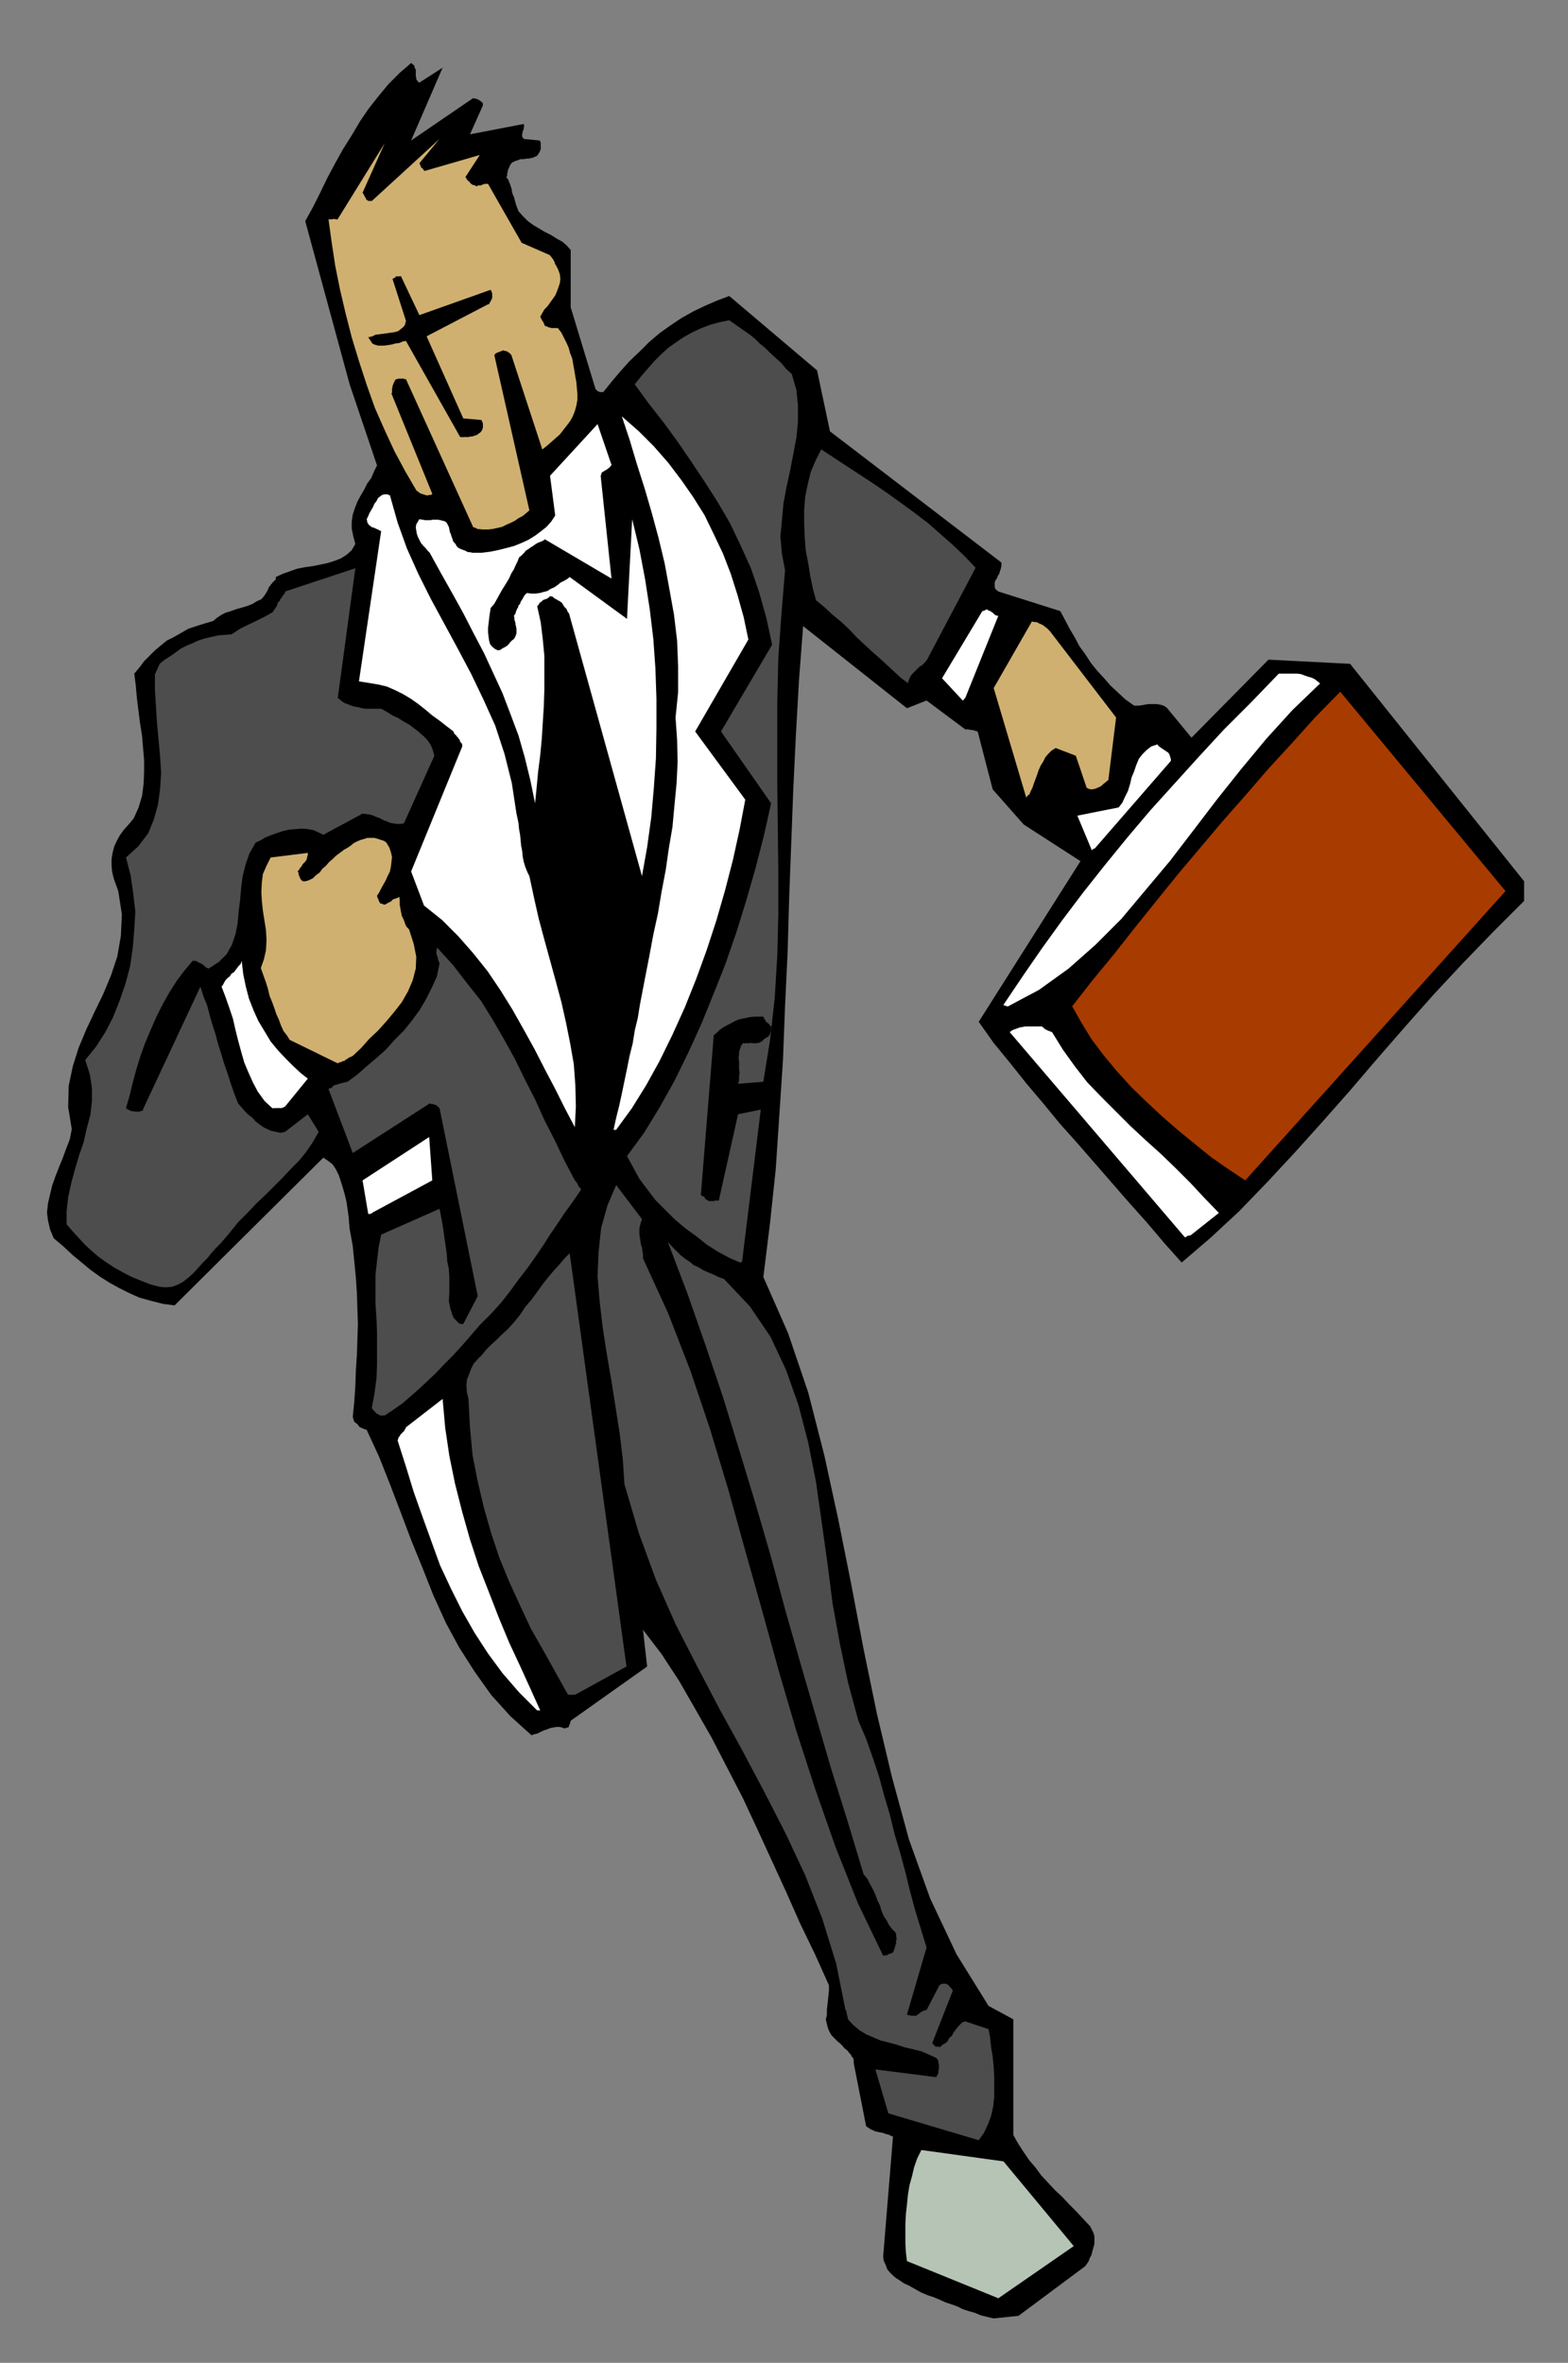
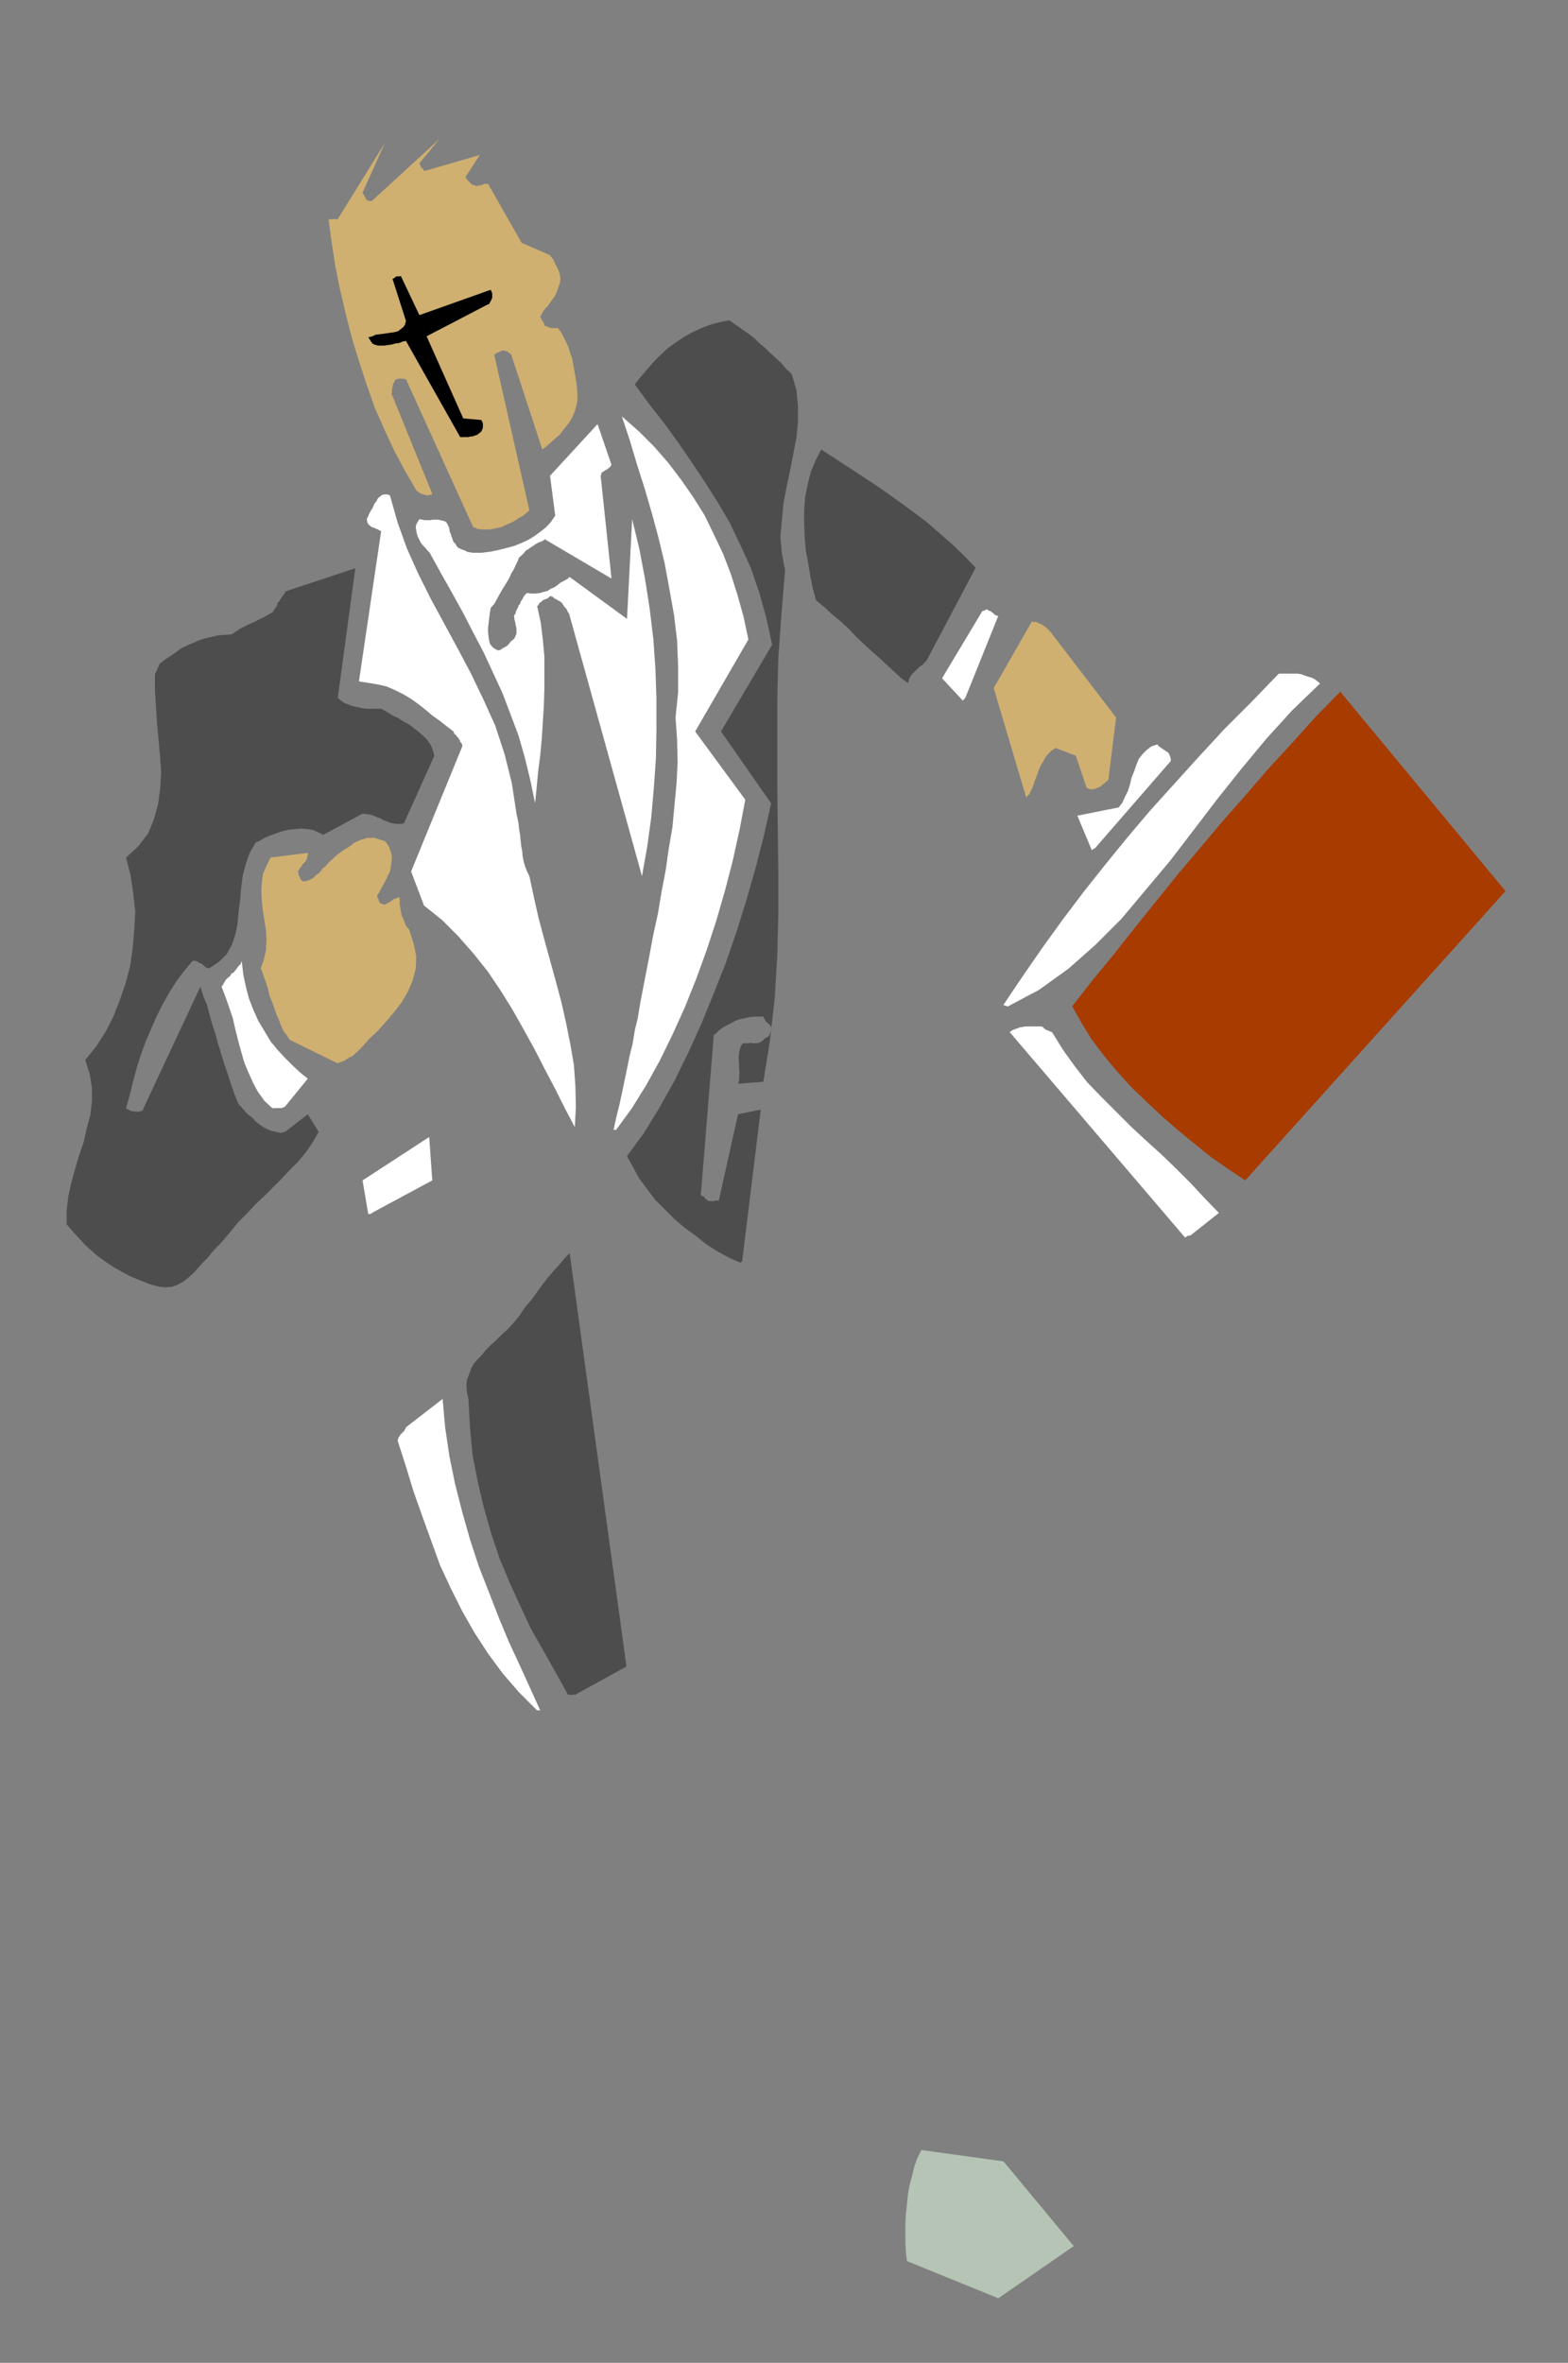
<svg xmlns="http://www.w3.org/2000/svg" xmlns:ns1="http://sodipodi.sourceforge.net/DTD/sodipodi-0.dtd" xmlns:ns2="http://www.inkscape.org/namespaces/inkscape" version="1.0" width="129.808mm" height="195.53mm" id="svg51" ns1:docname="CCM01262.WMF">
  <rect width="100%" height="100%" fill="#808080" stroke="none" />
  <ns1:namedview pagecolor="#ffffff" bordercolor="#666666" borderopacity="1" objecttolerance="10" gridtolerance="10" guidetolerance="10" ns2:pageopacity="0" ns2:pageshadow="2" ns2:window-width="640" ns2:window-height="480" id="namedview53" />
  <defs id="defs3">
    <pattern id="WMFhbasepattern" patternUnits="userSpaceOnUse" width="6" height="6" x="0" y="0" />
  </defs>
-   <path style="fill:#000000;fill-rule:evenodd;fill-opacity:1;stroke:none;" d="  M 310.918,725.118   L 318.675,724.31   L 339.521,708.8   L 340.006,708.154   L 340.652,707.184   L 340.976,706.215   L 341.46,705.407   L 341.784,704.114   L 342.107,702.983   L 342.43,701.852   L 342.43,700.56   L 342.43,699.429   L 342.107,698.298   L 341.622,697.328   L 341.137,696.359   L 338.875,693.936   L 336.774,691.674   L 334.512,689.412   L 332.411,687.15   L 330.148,685.049   L 327.886,682.626   L 325.785,680.364   L 324.008,677.94   L 322.068,675.678   L 320.291,673.093   L 318.513,670.347   L 317.059,667.761   L 317.059,631.57   L 309.302,627.369   L 299.283,611.213   L 291.041,593.763   L 284.416,575.344   L 279.083,555.795   L 274.396,536.083   L 270.195,515.726   L 266.317,495.368   L 262.276,475.172   L 257.913,455.138   L 252.904,435.588   L 246.601,417.008   L 238.845,399.397   L 240.945,382.432   L 242.723,365.629   L 243.854,348.664   L 244.985,331.538   L 245.632,314.735   L 246.44,297.77   L 246.925,280.806   L 247.571,263.679   L 248.217,246.715   L 249.025,229.912   L 249.995,212.785   L 251.288,195.821   L 283.769,221.51   L 289.91,219.087   L 302.03,228.134   L 302.192,228.134   L 302.353,228.134   L 302.676,228.134   L 303,228.134   L 303.161,228.134   L 303.646,228.296   L 303.969,228.296   L 304.292,228.296   L 304.616,228.457   L 304.939,228.457   L 305.262,228.619   L 305.908,228.781   L 310.595,246.876   L 320.291,257.863   L 338.067,269.334   L 306.232,319.582   L 310.918,326.206   L 316.089,332.507   L 321.099,338.809   L 326.432,345.11   L 331.603,351.411   L 337.097,357.55   L 342.592,363.852   L 347.924,369.991   L 353.419,376.292   L 358.913,382.432   L 364.246,388.733   L 369.74,394.873   L 378.79,387.117   L 387.84,378.716   L 396.566,369.668   L 405.131,360.459   L 413.857,350.765   L 422.422,341.071   L 430.987,331.053   L 439.713,321.036   L 448.601,311.019   L 457.651,301.325   L 467.185,291.469   L 476.881,281.775   L 476.881,275.635   L 422.422,207.615   L 396.889,206.323   L 372.811,230.719   L 365.216,221.51   L 364.408,220.864   L 363.6,220.541   L 362.953,220.379   L 361.984,220.217   L 361.176,220.217   L 360.044,220.217   L 359.236,220.217   L 358.267,220.379   L 357.459,220.541   L 356.328,220.702   L 355.52,220.702   L 354.873,220.702   L 352.126,218.763   L 349.702,216.501   L 347.44,214.401   L 345.339,211.978   L 343.238,209.716   L 341.299,207.292   L 339.521,204.545   L 337.744,202.122   L 336.289,199.375   L 334.673,196.629   L 333.219,193.882   L 331.764,191.135   L 312.372,184.996   L 311.564,184.349   L 311.241,183.703   L 311.241,183.057   L 311.241,182.249   L 311.403,181.603   L 311.888,180.956   L 312.211,180.149   L 312.696,179.341   L 312.857,178.694   L 313.18,177.725   L 313.342,176.917   L 313.342,175.948   L 259.691,134.909   L 255.651,115.844   L 228.179,92.579   L 224.301,94.033   L 220.584,95.648   L 216.867,97.426   L 213.15,99.526   L 209.757,101.788   L 206.363,104.212   L 203.131,106.958   L 200.061,110.028   L 196.99,112.936   L 194.081,116.168   L 191.496,119.237   L 188.749,122.63   L 188.587,122.63   L 188.425,122.63   L 188.264,122.63   L 188.102,122.63   L 187.779,122.63   L 187.617,122.63   L 187.456,122.469   L 187.294,122.469   L 186.971,122.307   L 186.809,122.146   L 186.648,121.984   L 186.325,121.661   L 178.568,96.133   L 178.568,78.199   L 177.437,76.906   L 175.982,75.614   L 174.205,74.645   L 172.427,73.514   L 170.488,72.544   L 168.872,71.575   L 166.933,70.444   L 165.155,69.151   L 163.701,67.697   L 162.246,66.081   L 161.438,63.981   L 160.792,61.557   L 160.469,60.911   L 160.307,60.427   L 160.145,59.78   L 160.145,59.296   L 159.984,58.811   L 159.822,58.326   L 159.661,57.841   L 159.499,57.357   L 159.337,57.034   L 159.176,56.549   L 158.853,55.903   L 158.368,55.418   L 158.691,55.095   L 158.691,54.772   L 158.691,54.287   L 158.853,53.802   L 158.853,53.479   L 159.014,52.994   L 159.176,52.671   L 159.337,52.348   L 159.499,51.863   L 159.661,51.54   L 159.822,51.379   L 159.984,51.056   L 160.469,50.732   L 161.115,50.409   L 161.6,50.248   L 162.085,50.086   L 162.893,49.763   L 163.539,49.763   L 164.024,49.763   L 164.832,49.601   L 165.478,49.601   L 166.125,49.44   L 166.933,49.278   L 167.417,48.955   L 167.741,48.955   L 168.064,48.632   L 168.387,48.309   L 168.549,47.986   L 168.872,47.501   L 169.033,47.016   L 169.195,46.693   L 169.195,46.209   L 169.195,45.562   L 169.195,45.078   L 169.195,44.593   L 168.872,43.947   L 163.862,43.462   L 163.701,43.139   L 163.377,42.816   L 163.377,42.492   L 163.377,42.169   L 163.377,41.846   L 163.539,41.361   L 163.539,41.038   L 163.701,40.715   L 163.862,40.392   L 163.862,39.907   L 164.024,39.423   L 163.862,38.776   L 147.056,42.008   L 151.096,32.96   L 151.096,32.637   L 151.096,32.314   L 150.934,32.152   L 150.611,31.829   L 150.449,31.667   L 149.965,31.344   L 149.641,31.183   L 149.318,31.021   L 148.995,30.86   L 148.672,30.86   L 148.51,30.86   L 148.025,30.698   L 128.633,43.947   L 138.491,21.165   L 131.219,25.851   L 130.896,25.689   L 130.573,25.205   L 130.249,24.882   L 130.249,24.397   L 130.088,23.751   L 130.088,22.943   L 130.088,22.458   L 130.088,21.812   L 129.765,21.165   L 129.603,20.519   L 129.28,20.196   L 128.633,19.711   L 125.078,22.781   L 121.523,26.336   L 118.453,30.052   L 115.382,33.929   L 112.635,37.969   L 110.049,42.331   L 107.302,46.693   L 104.878,51.056   L 102.454,55.579   L 100.192,60.265   L 97.929,64.789   L 95.505,69.151   L 109.403,120.207   L 117.968,145.573   L 116.998,147.512   L 116.19,149.451   L 114.897,151.228   L 113.928,153.167   L 112.797,155.105   L 111.827,156.883   L 111.019,158.983   L 110.373,160.922   L 110.049,163.184   L 110.049,165.284   L 110.534,167.708   L 111.181,170.131   L 110.049,172.07   L 108.433,173.524   L 106.656,174.655   L 104.555,175.463   L 102.454,176.109   L 100.192,176.594   L 97.768,177.079   L 95.344,177.402   L 92.92,177.887   L 90.657,178.694   L 88.395,179.502   L 86.294,180.472   L 86.294,181.118   L 86.133,181.441   L 85.81,181.603   L 85.648,181.926   L 85.325,182.087   L 85.163,182.411   L 84.678,182.895   L 84.517,183.218   L 84.194,183.542   L 84.032,183.865   L 83.87,184.349   L 83.547,184.996   L 82.739,186.288   L 81.77,187.419   L 80.315,188.065   L 79.022,188.873   L 77.406,189.52   L 75.79,190.004   L 74.013,190.489   L 72.235,191.135   L 70.619,191.62   L 69.326,192.266   L 67.872,193.236   L 66.741,194.205   L 63.994,195.013   L 61.408,195.821   L 58.984,196.629   L 56.722,197.921   L 54.459,199.214   L 52.197,200.345   L 50.419,201.799   L 48.48,203.414   L 46.702,205.192   L 45.086,206.807   L 43.632,208.746   L 42.016,210.685   L 42.501,214.563   L 42.824,218.279   L 43.309,222.156   L 43.794,226.034   L 44.44,230.073   L 44.763,233.951   L 45.086,237.667   L 45.086,241.544   L 44.925,245.261   L 44.44,248.977   L 43.309,252.693   L 41.854,255.924   L 40.4,257.701   L 38.784,259.479   L 37.491,261.256   L 36.522,263.033   L 35.714,264.81   L 35.229,266.749   L 34.906,268.688   L 34.906,270.627   L 35.067,272.566   L 35.552,274.666   L 36.198,276.443   L 37.006,278.705   L 38.138,285.976   L 37.814,292.762   L 36.683,299.224   L 34.744,305.041   L 32.32,310.857   L 29.573,316.512   L 26.987,322.005   L 24.563,327.822   L 22.786,333.477   L 21.493,339.616   L 21.331,346.241   L 22.462,353.188   L 21.816,356.42   L 20.685,359.328   L 19.554,362.398   L 18.422,365.144   L 17.291,368.052   L 16.322,370.799   L 15.675,373.546   L 15.029,376.292   L 14.706,379.201   L 15.029,381.786   L 15.675,384.532   L 16.806,387.279   L 19.877,389.864   L 22.624,392.449   L 25.371,394.711   L 28.28,397.135   L 31.189,399.235   L 34.259,401.174   L 37.168,402.79   L 40.4,404.405   L 43.632,405.859   L 47.187,406.829   L 50.904,407.798   L 54.621,408.283   L 101.161,362.074   L 102.616,363.044   L 104.07,364.175   L 105.04,365.629   L 106.009,367.568   L 106.656,369.507   L 107.302,371.607   L 107.949,373.869   L 108.433,375.969   L 108.757,378.231   L 109.08,380.493   L 109.241,382.594   L 109.403,384.371   L 110.373,389.703   L 110.857,394.55   L 111.342,399.558   L 111.665,404.405   L 111.827,409.414   L 111.989,414.099   L 111.827,418.946   L 111.665,423.793   L 111.342,428.64   L 111.181,433.488   L 110.857,438.335   L 110.373,443.182   L 110.534,443.666   L 110.696,444.313   L 110.857,444.636   L 111.181,444.959   L 111.665,445.282   L 111.989,445.605   L 112.312,446.09   L 112.635,446.413   L 113.12,446.575   L 113.766,446.898   L 114.251,447.059   L 114.736,447.221   L 118.614,455.622   L 122.008,464.186   L 125.401,473.072   L 128.633,481.635   L 132.189,490.36   L 135.582,498.923   L 139.461,507.486   L 143.662,515.241   L 148.51,522.835   L 153.681,530.105   L 159.661,536.73   L 166.286,542.708   L 167.256,542.385   L 168.064,542.223   L 169.033,541.738   L 169.68,541.415   L 170.488,541.092   L 171.457,540.769   L 172.265,540.446   L 173.235,540.284   L 174.043,540.123   L 175.013,540.123   L 175.821,540.284   L 176.629,540.607   L 177.113,540.446   L 177.275,540.446   L 177.437,540.284   L 177.76,540.284   L 177.921,540.123   L 178.083,539.799   L 178.083,539.476   L 178.245,539.315   L 178.406,538.992   L 178.406,538.668   L 178.568,538.345   L 178.568,538.184   L 202.485,521.219   L 201.192,509.748   L 207.009,517.341   L 212.504,525.743   L 217.513,534.468   L 222.685,543.515   L 227.533,552.886   L 232.381,562.257   L 236.905,571.952   L 241.43,581.807   L 245.955,591.663   L 250.318,601.519   L 255.005,611.213   L 259.368,620.907   L 259.368,622.522   L 259.206,624.138   L 259.045,625.754   L 258.883,627.208   L 258.721,628.662   L 258.721,630.278   L 258.398,631.57   L 258.721,633.024   L 259.045,634.317   L 259.529,635.448   L 260.176,636.579   L 261.307,637.71   L 262.115,638.518   L 262.923,639.164   L 263.569,639.81   L 264.216,640.618   L 264.862,641.103   L 265.347,641.587   L 265.832,642.234   L 266.317,642.718   L 266.478,643.203   L 266.963,643.688   L 267.125,644.496   L 267.125,645.303   L 271.003,665.015   L 271.488,665.338   L 271.972,665.661   L 272.457,665.984   L 273.265,666.307   L 273.912,666.63   L 274.72,666.792   L 275.528,666.954   L 276.336,667.115   L 277.144,667.438   L 277.952,667.6   L 278.598,667.923   L 279.406,668.246   L 276.336,705.73   L 276.497,707.023   L 277.144,708.477   L 277.628,709.769   L 278.436,710.739   L 279.406,711.708   L 280.376,712.516   L 281.668,713.324   L 282.8,714.132   L 284.254,714.778   L 285.708,715.586   L 286.84,716.232   L 288.294,717.04   L 290.233,717.848   L 292.172,718.494   L 294.112,719.302   L 295.889,720.11   L 297.828,720.756   L 299.606,721.402   L 301.222,722.21   L 303.161,722.856   L 304.939,723.341   L 306.878,724.149   L 308.817,724.633   L 310.918,725.118   L 310.918,725.118  z " id="path5" />
  <path style="fill:#b5c4b5;fill-rule:evenodd;fill-opacity:1;stroke:none;" d="  M 312.372,718.817   L 335.966,702.499   L 313.988,676.001   L 288.294,672.447   L 287.001,675.032   L 286.032,677.779   L 285.385,680.525   L 284.577,683.434   L 284.092,686.342   L 283.769,689.573   L 283.446,692.481   L 283.284,695.551   L 283.284,698.459   L 283.284,701.529   L 283.446,704.437   L 283.769,707.184   L 312.372,718.817   L 312.372,718.817  z " id="path7" />
-   <path style="fill:#4d4d4d;fill-rule:evenodd;fill-opacity:1;stroke:none;" d="  M 306.232,669.377   L 307.848,667.115   L 309.14,664.369   L 310.11,661.783   L 310.756,658.875   L 311.08,655.805   L 311.08,652.736   L 311.08,649.504   L 310.918,646.434   L 310.595,643.203   L 310.11,640.295   L 309.787,637.225   L 309.302,634.64   L 302.03,632.216   L 301.06,632.54   L 300.576,633.024   L 299.929,633.671   L 299.283,634.478   L 298.798,635.125   L 298.313,635.771   L 297.828,636.74   L 297.02,637.387   L 296.536,638.356   L 295.889,639.002   L 294.92,639.487   L 294.112,640.295   L 293.788,640.133   L 293.627,640.133   L 293.465,640.133   L 293.142,640.133   L 292.819,640.133   L 292.657,640.133   L 292.496,639.81   L 292.334,639.649   L 292.172,639.649   L 292.011,639.325   L 291.849,639.164   L 291.688,639.002   L 298.152,622.522   L 297.828,622.199   L 297.667,621.876   L 297.505,621.715   L 297.02,621.23   L 296.859,620.907   L 296.536,620.745   L 296.212,620.584   L 295.889,620.422   L 295.243,620.422   L 294.92,620.422   L 294.435,620.584   L 293.95,620.907   L 289.91,628.662   L 289.587,628.662   L 289.425,628.824   L 288.94,628.824   L 288.779,628.985   L 288.456,629.147   L 288.132,629.308   L 287.971,629.47   L 287.648,629.631   L 287.486,629.955   L 287.001,630.116   L 286.84,630.278   L 286.678,630.601   L 286.516,630.439   L 286.355,630.439   L 286.193,630.439   L 286.032,630.439   L 285.87,630.439   L 285.547,630.439   L 285.385,630.439   L 284.9,630.439   L 284.577,630.278   L 284.254,630.278   L 283.931,630.116   L 283.769,630.116   L 289.91,609.112   L 288.132,603.296   L 286.355,597.479   L 284.739,591.501   L 283.284,585.523   L 281.668,579.545   L 279.891,573.567   L 278.436,567.589   L 276.659,561.611   L 275.043,555.633   L 273.104,549.817   L 271.003,543.839   L 268.579,538.184   L 265.347,526.228   L 262.761,513.949   L 260.499,501.508   L 258.883,488.744   L 257.105,476.142   L 255.328,463.539   L 252.904,451.26   L 249.833,439.466   L 245.955,428.479   L 241.107,418.139   L 234.643,408.606   L 226.563,400.043   L 224.785,399.397   L 223.169,398.589   L 221.553,397.943   L 220.099,397.296   L 218.483,396.327   L 217.029,395.681   L 215.897,394.711   L 214.443,393.742   L 212.989,392.611   L 211.857,391.48   L 210.403,390.026   L 208.949,388.41   L 215.089,404.567   L 220.745,420.724   L 226.24,437.042   L 231.249,453.36   L 236.259,469.84   L 241.107,486.482   L 245.632,503.285   L 250.318,519.765   L 255.166,536.407   L 260.014,553.048   L 265.185,569.528   L 270.195,586.17   L 271.488,587.785   L 272.296,589.401   L 273.265,591.178   L 273.912,592.632   L 274.558,594.409   L 275.366,596.025   L 275.851,597.802   L 276.497,599.257   L 277.467,600.711   L 278.113,602.003   L 279.083,603.296   L 280.214,604.427   L 280.376,604.911   L 280.376,605.558   L 280.537,606.042   L 280.537,606.527   L 280.376,607.012   L 280.376,607.82   L 280.214,608.304   L 280.052,608.789   L 279.891,609.435   L 279.729,609.92   L 279.568,610.243   L 279.406,610.728   L 279.244,610.728   L 279.083,610.728   L 279.083,610.889   L 278.76,610.889   L 278.598,611.051   L 278.275,611.051   L 278.113,611.213   L 277.79,611.213   L 277.628,611.536   L 277.305,611.536   L 276.82,611.536   L 276.336,611.697   L 268.417,595.217   L 261.469,577.768   L 255.166,559.834   L 249.187,541.415   L 243.693,522.673   L 238.521,503.931   L 233.189,485.028   L 227.856,465.801   L 222.2,447.059   L 216.059,428.802   L 209.11,410.868   L 201.192,393.58   L 201.192,392.288   L 201.03,391.318   L 200.869,390.187   L 200.545,389.218   L 200.384,388.087   L 200.222,387.117   L 200.061,386.148   L 200.061,385.179   L 200.061,384.209   L 200.222,383.401   L 200.545,382.27   L 200.869,381.301   L 192.789,370.637   L 190.041,377.1   L 188.102,384.048   L 187.294,391.48   L 186.971,399.235   L 187.617,406.99   L 188.587,415.23   L 189.88,423.632   L 191.334,432.033   L 192.627,440.273   L 193.92,448.513   L 194.889,456.592   L 195.374,464.186   L 199.899,479.534   L 205.232,494.076   L 211.373,507.97   L 218.16,521.219   L 225.109,534.468   L 232.219,547.393   L 239.168,560.48   L 245.793,573.406   L 251.934,586.493   L 257.267,600.064   L 261.63,614.121   L 264.539,628.662   L 264.862,628.985   L 264.862,629.308   L 264.862,629.631   L 265.024,629.955   L 265.024,630.278   L 265.185,630.601   L 265.185,630.924   L 265.185,631.085   L 265.347,631.247   L 265.347,631.409   L 265.347,631.409   L 265.347,631.57   L 266.963,633.347   L 268.902,634.963   L 271.003,636.256   L 273.265,637.225   L 275.528,638.194   L 278.113,638.841   L 280.537,639.487   L 282.961,640.295   L 285.708,640.941   L 288.294,641.587   L 290.556,642.557   L 292.98,643.688   L 293.142,643.849   L 293.465,644.334   L 293.627,644.819   L 293.627,645.303   L 293.788,645.788   L 293.788,646.434   L 293.788,646.919   L 293.627,647.565   L 293.627,648.212   L 293.465,648.696   L 293.142,649.181   L 292.98,649.666   L 273.912,647.242   L 277.952,660.976   L 306.232,669.377   L 306.232,669.377  z " id="path9" />
  <path style="fill:#ffffff;fill-rule:evenodd;fill-opacity:1;stroke:none;" d="  M 169.033,534.952   L 165.963,528.167   L 162.731,521.058   L 159.337,513.787   L 156.105,506.032   L 153.035,498.115   L 149.803,489.875   L 147.056,481.473   L 144.632,472.91   L 142.369,464.024   L 140.592,455.299   L 139.299,446.575   L 138.491,437.527   L 127.017,446.413   L 126.856,446.898   L 126.694,447.059   L 126.533,447.382   L 126.371,447.706   L 126.048,447.867   L 125.725,448.352   L 125.401,448.513   L 125.24,448.837   L 125.078,449.16   L 124.755,449.483   L 124.593,449.967   L 124.432,450.614   L 127.017,458.692   L 129.441,466.609   L 132.189,474.364   L 134.936,481.958   L 137.683,489.552   L 141.077,496.822   L 144.632,503.931   L 148.51,510.717   L 152.712,517.18   L 157.237,523.319   L 162.408,529.298   L 168.064,534.952   L 168.225,534.952   L 168.225,534.791   L 168.225,534.952   L 168.387,534.791   L 168.387,534.952   L 168.549,534.952   L 168.872,534.952   L 168.872,534.952   L 169.033,534.791   L 169.033,534.952   L 169.033,534.791   L 169.033,534.952   L 169.033,534.952  z " id="path11" />
  <path style="fill:#4d4d4d;fill-rule:evenodd;fill-opacity:1;stroke:none;" d="  M 179.861,530.105   L 196.021,521.219   L 178.245,391.965   L 176.629,393.58   L 175.013,395.519   L 173.235,397.458   L 171.457,399.558   L 169.68,401.82   L 168.064,404.082   L 166.286,406.506   L 164.347,408.768   L 162.731,411.191   L 160.792,413.615   L 158.853,415.715   L 156.752,417.654   L 155.136,419.27   L 153.52,420.724   L 152.065,422.178   L 150.773,423.793   L 149.48,425.086   L 148.187,426.54   L 147.379,428.156   L 146.733,429.933   L 146.086,431.549   L 145.925,433.326   L 146.086,435.426   L 146.571,437.527   L 147.056,446.575   L 147.864,455.138   L 149.48,463.378   L 151.419,471.618   L 153.681,479.534   L 156.267,487.29   L 159.337,494.722   L 162.731,502.154   L 166.125,509.425   L 170.003,516.21   L 173.881,523.158   L 177.76,530.105   L 177.921,530.105   L 178.083,529.944   L 178.245,530.105   L 178.245,529.944   L 178.406,530.105   L 178.568,530.105   L 178.729,530.105   L 179.053,530.105   L 179.214,529.944   L 179.376,530.105   L 179.699,529.944   L 179.861,530.105   L 179.861,530.105  z " id="path13" />
-   <path style="fill:#4d4d4d;fill-rule:evenodd;fill-opacity:1;stroke:none;" d="  M 120.877,442.374   L 123.301,440.758   L 126.048,438.819   L 128.472,436.719   L 131.057,434.457   L 133.643,432.033   L 136.39,429.448   L 138.814,426.863   L 141.4,424.278   L 143.662,421.855   L 146.086,419.108   L 148.187,416.684   L 150.126,414.422   L 153.681,410.868   L 156.752,407.475   L 159.661,403.759   L 162.246,400.204   L 164.993,396.65   L 167.417,393.257   L 169.841,389.703   L 172.104,386.148   L 174.528,382.594   L 176.79,379.201   L 179.376,375.646   L 181.8,372.092   L 181.8,371.93   L 181.638,371.768   L 181.477,371.607   L 181.315,371.284   L 181.153,371.122   L 180.83,370.799   L 180.83,370.637   L 180.669,370.153   L 180.507,369.991   L 180.345,369.668   L 180.184,369.507   L 179.861,369.183   L 176.629,363.044   L 173.558,356.581   L 170.326,350.28   L 167.417,343.817   L 164.185,337.516   L 161.115,331.215   L 157.721,325.075   L 154.166,318.936   L 150.449,312.958   L 146.086,307.464   L 141.723,301.809   L 136.713,296.316   L 136.713,296.801   L 136.552,297.286   L 136.552,297.609   L 136.552,298.093   L 136.552,298.417   L 136.713,298.74   L 136.875,299.224   L 137.037,299.709   L 137.037,300.032   L 137.198,300.517   L 137.36,300.84   L 137.521,301.325   L 136.713,305.364   L 135.097,308.918   L 133.32,312.473   L 131.219,316.027   L 128.957,319.097   L 126.371,322.329   L 123.462,325.237   L 120.715,328.307   L 117.806,330.892   L 114.736,333.477   L 111.827,336.062   L 108.757,338.324   L 108.11,338.485   L 107.302,338.647   L 106.656,338.809   L 106.171,338.97   L 105.686,339.132   L 105.04,339.293   L 104.555,339.455   L 104.232,339.616   L 103.909,340.101   L 103.585,340.263   L 103.101,340.424   L 102.777,340.586   L 110.373,360.62   L 134.451,345.11   L 134.774,345.271   L 134.936,345.271   L 135.259,345.271   L 135.421,345.271   L 135.744,345.433   L 136.229,345.594   L 136.39,345.594   L 136.713,345.756   L 136.875,346.079   L 137.198,346.241   L 137.36,346.402   L 137.521,346.564   L 149.48,405.375   L 144.955,414.099   L 144.309,414.099   L 143.662,413.938   L 143.177,413.453   L 142.693,412.968   L 142.046,412.322   L 141.723,411.676   L 141.4,410.868   L 141.238,410.222   L 140.915,409.414   L 140.753,408.444   L 140.592,407.798   L 140.43,406.829   L 140.592,404.405   L 140.592,401.82   L 140.592,399.397   L 140.43,396.812   L 139.945,394.55   L 139.784,392.126   L 139.461,389.864   L 139.137,387.602   L 138.814,385.34   L 138.491,383.078   L 138.006,380.493   L 137.521,378.07   L 119.261,386.148   L 118.453,390.187   L 117.968,394.388   L 117.483,398.75   L 117.483,403.274   L 117.483,407.798   L 117.806,412.484   L 117.968,417.008   L 117.968,421.855   L 117.968,426.54   L 117.806,431.064   L 117.16,435.911   L 116.352,440.273   L 116.513,440.597   L 116.675,440.92   L 116.837,441.081   L 117.16,441.404   L 117.483,441.728   L 117.968,442.212   L 118.453,442.374   L 118.776,442.697   L 119.261,442.697   L 119.907,442.697   L 120.392,442.697   L 120.877,442.374   L 120.877,442.374  z " id="path15" />
  <path style="fill:#4d4d4d;fill-rule:evenodd;fill-opacity:1;stroke:none;" d="  M 49.934,402.466   L 51.874,402.628   L 53.813,402.466   L 55.59,401.82   L 57.368,400.851   L 58.984,399.558   L 60.6,398.104   L 62.054,396.488   L 63.509,394.873   L 64.963,393.419   L 66.256,391.803   L 67.71,390.187   L 69.165,388.733   L 71.912,385.502   L 74.498,382.27   L 77.406,379.362   L 80.154,376.454   L 83.062,373.707   L 85.648,371.122   L 88.234,368.537   L 90.819,365.79   L 93.405,363.205   L 95.667,360.459   L 97.768,357.389   L 99.707,353.996   L 96.313,348.503   L 89.203,353.996   L 87.749,354.319   L 86.294,353.996   L 84.84,353.673   L 83.709,353.188   L 82.416,352.542   L 81.285,351.734   L 79.992,350.765   L 79.022,349.634   L 77.73,348.664   L 76.598,347.533   L 75.629,346.402   L 74.498,345.11   L 73.366,342.202   L 72.235,338.97   L 71.266,335.9   L 70.134,332.669   L 69.165,329.438   L 68.195,326.368   L 67.387,323.298   L 66.418,320.39   L 65.61,317.482   L 64.802,314.412   L 63.67,311.665   L 62.701,308.595   L 44.925,346.564   L 44.763,347.049   L 44.602,347.372   L 43.955,347.533   L 43.47,347.695   L 42.986,347.695   L 42.501,347.695   L 41.693,347.533   L 41.208,347.533   L 40.723,347.372   L 40.238,347.049   L 39.754,346.887   L 39.43,346.564   L 40.562,342.686   L 41.531,338.647   L 42.662,334.446   L 43.955,330.245   L 45.41,326.206   L 47.187,322.005   L 48.965,317.966   L 50.904,314.089   L 53.005,310.373   L 55.267,306.818   L 57.691,303.587   L 60.277,300.517   L 61.085,300.517   L 61.57,300.678   L 61.893,300.84   L 62.378,301.163   L 62.862,301.325   L 63.186,301.486   L 63.509,301.809   L 63.832,301.971   L 64.155,302.294   L 64.478,302.617   L 64.963,302.779   L 65.286,302.94   L 68.518,300.84   L 70.942,298.417   L 72.558,295.508   L 73.69,292.115   L 74.336,288.884   L 74.659,285.168   L 75.144,281.29   L 75.467,277.574   L 75.952,273.858   L 76.922,270.142   L 78.053,266.911   L 79.992,263.518   L 81.446,262.872   L 83.062,261.902   L 84.678,261.256   L 86.456,260.61   L 88.395,259.963   L 90.496,259.479   L 92.435,259.317   L 94.374,259.155   L 96.313,259.317   L 98.091,259.64   L 99.869,260.448   L 101.161,261.094   L 113.443,254.47   L 114.736,254.632   L 115.867,254.793   L 116.837,255.116   L 117.968,255.601   L 118.937,255.924   L 120.069,256.57   L 121.038,256.893   L 122.169,257.378   L 123.139,257.54   L 124.27,257.701   L 125.24,257.701   L 126.371,257.54   L 135.905,236.374   L 135.421,234.597   L 134.774,232.981   L 133.643,231.366   L 132.512,230.235   L 131.057,228.942   L 129.603,227.811   L 128.149,226.68   L 126.371,225.711   L 124.593,224.58   L 122.816,223.772   L 121.038,222.641   L 119.261,221.672   L 118.291,221.672   L 116.998,221.672   L 115.867,221.672   L 114.574,221.672   L 113.281,221.51   L 112.15,221.187   L 111.019,221.025   L 109.888,220.702   L 108.757,220.217   L 107.787,219.894   L 106.656,219.087   L 105.686,218.279   L 111.181,177.725   L 89.203,184.996   L 89.203,185.48   L 88.88,185.803   L 88.718,185.965   L 88.557,186.288   L 88.234,186.611   L 88.072,187.096   L 87.749,187.258   L 87.587,187.742   L 87.426,188.065   L 86.941,188.389   L 86.779,189.035   L 86.618,189.52   L 85.971,190.489   L 85.325,191.458   L 84.194,192.105   L 83.062,192.751   L 81.77,193.397   L 80.477,194.043   L 79.184,194.69   L 77.73,195.336   L 76.437,195.982   L 75.144,196.629   L 73.69,197.598   L 72.397,198.406   L 70.296,198.567   L 68.195,198.729   L 66.094,199.214   L 63.994,199.698   L 62.054,200.345   L 60.277,201.152   L 58.338,201.96   L 56.722,202.768   L 54.944,204.061   L 53.328,205.192   L 51.55,206.323   L 49.934,207.615   L 49.773,208.1   L 49.611,208.423   L 49.45,208.746   L 49.288,209.069   L 49.126,209.554   L 48.965,209.877   L 48.803,210.039   L 48.803,210.362   L 48.642,210.523   L 48.642,210.685   L 48.642,210.685   L 48.48,210.685   L 48.48,215.855   L 48.803,221.025   L 49.126,226.196   L 49.611,231.366   L 50.096,236.697   L 50.419,241.706   L 50.096,246.715   L 49.45,251.562   L 48.157,256.247   L 46.379,260.61   L 43.309,264.649   L 39.43,268.203   L 40.885,273.858   L 41.693,279.513   L 42.339,285.168   L 42.016,290.661   L 41.531,296.478   L 40.723,302.133   L 39.269,307.626   L 37.491,312.796   L 35.39,318.128   L 32.966,322.813   L 30.058,327.337   L 26.664,331.538   L 28.118,336.062   L 28.765,340.263   L 28.765,344.463   L 28.28,348.664   L 27.149,352.865   L 26.179,357.227   L 24.725,361.428   L 23.432,365.79   L 22.301,369.991   L 21.331,374.354   L 20.846,378.716   L 20.846,382.917   L 22.786,385.179   L 24.725,387.279   L 26.664,389.379   L 28.765,391.318   L 30.866,393.095   L 33.128,394.711   L 35.552,396.327   L 38.138,397.781   L 40.885,399.235   L 43.632,400.366   L 46.864,401.659   L 49.934,402.466   L 49.934,402.466  z " id="path17" />
  <path style="fill:#4d4d4d;fill-rule:evenodd;fill-opacity:1;stroke:none;" d="  M 232.219,394.388   L 238.037,347.049   L 230.926,348.503   L 224.947,375.323   L 224.947,375.485   L 224.785,375.485   L 224.624,375.485   L 224.301,375.485   L 224.139,375.485   L 223.654,375.485   L 223.493,375.646   L 223.169,375.646   L 222.846,375.646   L 222.523,375.646   L 222.2,375.646   L 221.715,375.646   L 221.715,375.646   L 221.715,375.646   L 221.553,375.485   L 221.392,375.485   L 221.23,375.323   L 221.069,375.161   L 220.745,375   L 220.584,374.838   L 220.422,374.354   L 220.099,374.192   L 219.614,374.03   L 219.291,373.707   L 223.331,323.783   L 224.301,322.975   L 225.109,322.167   L 226.24,321.359   L 227.371,320.713   L 228.664,320.067   L 230.118,319.259   L 231.411,318.774   L 233.027,318.451   L 234.481,318.128   L 235.936,317.966   L 237.39,317.966   L 238.845,317.966   L 239.006,318.289   L 239.006,318.451   L 239.168,318.613   L 239.329,318.936   L 239.491,319.097   L 239.653,319.582   L 239.976,319.744   L 240.299,320.067   L 240.622,320.228   L 240.784,320.551   L 241.107,320.874   L 241.269,321.036   L 241.43,321.844   L 241.269,322.329   L 241.107,322.813   L 240.945,323.298   L 240.622,323.944   L 240.299,324.267   L 239.653,324.591   L 239.168,324.914   L 238.845,325.237   L 238.36,325.722   L 237.713,326.045   L 237.229,326.206   L 236.905,326.206   L 236.582,326.368   L 236.259,326.206   L 235.774,326.368   L 235.451,326.206   L 235.128,326.206   L 234.805,326.206   L 234.481,326.206   L 234.158,326.368   L 233.512,326.206   L 233.027,326.368   L 232.542,326.206   L 231.896,327.014   L 231.573,327.983   L 231.249,328.953   L 231.249,329.922   L 231.088,330.892   L 231.249,332.184   L 231.249,333.154   L 231.249,334.446   L 231.411,335.416   L 231.249,336.708   L 231.249,338.001   L 230.926,338.97   L 238.845,338.324   L 240.945,325.237   L 242.4,312.15   L 243.208,298.901   L 243.531,285.814   L 243.531,272.727   L 243.369,259.317   L 243.208,246.068   L 243.208,232.497   L 243.208,219.087   L 243.531,205.676   L 244.501,192.105   L 245.632,178.371   L 244.662,173.201   L 244.177,167.869   L 244.662,162.699   L 245.147,157.367   L 246.117,152.197   L 247.248,147.027   L 248.217,142.018   L 249.187,136.848   L 249.672,132.001   L 249.672,126.831   L 249.187,121.984   L 247.733,116.975   L 245.955,115.36   L 244.501,113.582   L 242.723,111.967   L 240.945,110.351   L 239.329,108.735   L 237.713,107.443   L 236.259,105.989   L 234.643,104.696   L 233.027,103.565   L 231.411,102.434   L 229.795,101.303   L 228.179,100.172   L 224.947,100.819   L 222.038,101.626   L 219.129,102.757   L 216.382,104.05   L 213.797,105.504   L 211.211,107.281   L 208.949,108.897   L 206.686,110.997   L 204.585,113.098   L 202.485,115.521   L 200.545,117.783   L 198.606,120.207   L 202.969,126.185   L 207.656,132.163   L 212.019,138.141   L 216.221,144.28   L 220.422,150.582   L 224.462,156.883   L 228.341,163.507   L 231.734,170.616   L 234.966,177.725   L 237.552,185.319   L 239.814,193.397   L 241.592,201.637   L 225.593,228.781   L 241.269,251.239   L 239.006,261.417   L 236.421,271.435   L 233.512,281.613   L 230.441,291.469   L 227.048,301.325   L 223.331,310.696   L 219.453,320.228   L 215.413,329.114   L 211.049,338.001   L 206.363,346.402   L 201.515,354.319   L 196.182,361.59   L 198.121,365.144   L 200.061,368.699   L 202.485,371.93   L 205.07,375.323   L 207.979,378.231   L 211.049,381.301   L 214.281,384.048   L 217.837,386.633   L 221.069,389.218   L 224.624,391.48   L 228.179,393.419   L 231.573,394.873   L 231.734,394.873   L 231.734,394.873   L 231.734,394.873   L 231.734,394.873   L 231.896,394.711   L 231.896,394.711   L 231.896,394.711   L 232.219,394.55   L 232.219,394.55   L 232.219,394.55   L 232.219,394.55   L 232.219,394.388   L 232.219,394.388  z " id="path19" />
  <path style="fill:#ffffff;fill-rule:evenodd;fill-opacity:1;stroke:none;" d="  M 372.811,386.148   L 381.376,379.362   L 376.851,374.677   L 372.488,369.991   L 367.963,365.467   L 363.276,360.943   L 358.428,356.581   L 353.742,352.219   L 349.217,347.695   L 344.692,343.171   L 340.168,338.485   L 336.289,333.477   L 332.572,328.307   L 329.179,322.813   L 328.694,322.652   L 328.371,322.49   L 327.886,322.329   L 327.563,322.167   L 327.24,322.005   L 326.916,321.844   L 326.755,321.682   L 326.432,321.359   L 326.27,321.198   L 326.108,321.198   L 326.108,321.198   L 326.108,321.036   L 325.139,321.036   L 324.331,321.036   L 323.361,321.036   L 322.553,321.036   L 321.584,321.036   L 320.776,321.036   L 319.968,321.198   L 318.998,321.359   L 318.19,321.682   L 317.22,322.005   L 316.574,322.329   L 315.928,322.813   L 370.71,386.956   L 370.71,386.956   L 370.71,386.956   L 371.033,386.956   L 371.356,386.633   L 371.518,386.633   L 371.68,386.471   L 372.003,386.471   L 372.164,386.471   L 372.488,386.31   L 372.649,386.31   L 372.649,386.31   L 372.811,386.148   L 372.811,386.148  z " id="path21" />
  <path style="fill:#ffffff;fill-rule:evenodd;fill-opacity:1;stroke:none;" d="  M 116.352,379.362   L 135.259,369.183   L 134.289,355.612   L 113.443,369.183   L 115.221,379.685   L 115.382,379.685   L 115.382,379.685   L 115.382,379.685   L 115.544,379.685   L 115.867,379.685   L 116.029,379.524   L 116.029,379.524   L 116.19,379.524   L 116.352,379.524   L 116.352,379.524   L 116.352,379.524   L 116.352,379.362   L 116.352,379.362  z " id="path23" />
  <path style="fill:#a83b00;fill-rule:evenodd;fill-opacity:1;stroke:none;" d="  M 389.617,369.183   L 471.063,278.705   L 419.352,216.34   L 411.595,224.257   L 404.323,232.335   L 396.889,240.414   L 389.779,248.654   L 382.507,256.893   L 375.558,265.133   L 368.609,273.373   L 361.822,281.775   L 355.196,290.015   L 348.571,298.417   L 341.784,306.656   L 335.481,314.735   L 338.39,319.905   L 341.46,324.914   L 345.339,330.084   L 349.379,334.931   L 353.904,339.94   L 358.752,344.625   L 363.6,349.149   L 368.609,353.511   L 373.942,357.874   L 378.952,361.913   L 384.284,365.629   L 389.617,369.183   L 389.617,369.183  z " id="path25" />
  <path style="fill:#ffffff;fill-rule:evenodd;fill-opacity:1;stroke:none;" d="  M 179.861,352.542   L 180.184,346.079   L 180.022,339.455   L 179.537,332.831   L 178.406,326.368   L 177.113,319.905   L 175.659,313.442   L 173.881,306.818   L 172.104,300.355   L 170.326,293.893   L 168.549,287.268   L 167.094,280.806   L 165.64,274.02   L 164.993,272.727   L 164.347,271.111   L 163.862,269.496   L 163.539,267.88   L 163.377,266.103   L 163.054,264.487   L 162.893,262.71   L 162.731,261.094   L 162.408,259.317   L 162.246,257.54   L 161.923,255.924   L 161.6,254.47   L 160.145,244.937   L 157.883,235.89   L 154.974,227.003   L 151.257,218.763   L 147.379,210.685   L 143.177,202.768   L 138.976,195.013   L 134.774,187.258   L 130.896,179.502   L 127.341,171.585   L 124.432,163.507   L 122.008,154.944   L 121.2,154.621   L 120.392,154.621   L 119.584,154.782   L 118.937,155.267   L 118.291,155.752   L 117.806,156.721   L 117.16,157.529   L 116.675,158.66   L 116.19,159.468   L 115.544,160.599   L 115.221,161.407   L 114.736,162.376   L 114.897,163.022   L 114.897,163.345   L 115.221,163.83   L 115.382,164.153   L 115.867,164.476   L 116.19,164.8   L 116.675,164.961   L 117.16,165.123   L 117.806,165.446   L 118.291,165.607   L 118.776,165.931   L 119.261,166.092   L 112.312,213.108   L 115.382,213.593   L 118.291,214.078   L 121.038,214.724   L 123.624,215.855   L 126.209,217.148   L 128.633,218.602   L 130.896,220.217   L 133.158,221.995   L 135.259,223.772   L 137.521,225.388   L 139.784,227.165   L 141.885,228.781   L 142.046,229.265   L 142.369,229.75   L 142.693,229.912   L 142.854,230.235   L 143.177,230.558   L 143.339,230.719   L 143.501,231.043   L 143.824,231.366   L 143.985,232.012   L 144.47,232.497   L 144.632,232.981   L 144.632,233.466   L 128.633,272.566   L 132.673,283.229   L 138.329,287.753   L 143.339,292.762   L 148.025,298.093   L 152.55,303.748   L 156.59,309.726   L 160.307,315.704   L 163.862,322.005   L 167.256,328.145   L 170.488,334.446   L 173.72,340.586   L 176.79,346.725   L 179.861,352.542   L 179.861,352.542  z " id="path27" />
  <path style="fill:#ffffff;fill-rule:evenodd;fill-opacity:1;stroke:none;" d="  M 192.789,353.35   L 197.637,346.725   L 202.161,339.455   L 206.363,331.861   L 210.403,323.621   L 214.281,315.058   L 217.837,306.172   L 221.069,297.286   L 224.139,287.915   L 226.886,278.382   L 229.31,269.011   L 231.411,259.479   L 233.189,250.108   L 217.513,228.781   L 234.158,200.021   L 232.704,193.074   L 230.765,186.127   L 228.664,179.502   L 226.24,173.201   L 223.331,167.062   L 220.422,161.084   L 216.867,155.429   L 213.15,150.097   L 209.11,144.765   L 204.585,139.595   L 199.899,134.909   L 194.566,130.224   L 196.99,137.495   L 199.253,145.088   L 201.677,152.682   L 203.939,160.437   L 206.04,168.193   L 207.979,176.271   L 209.433,184.188   L 210.888,192.266   L 211.857,200.345   L 212.181,208.423   L 212.181,216.501   L 211.373,224.418   L 211.857,231.366   L 212.019,238.313   L 211.696,244.937   L 211.049,251.723   L 210.403,258.671   L 209.272,265.295   L 208.302,272.081   L 207.009,278.867   L 205.878,285.653   L 204.424,292.277   L 203.131,299.224   L 201.838,305.849   L 201.03,310.049   L 200.222,314.25   L 199.576,318.289   L 198.606,322.329   L 197.96,326.368   L 196.99,330.245   L 196.182,334.285   L 195.374,338.162   L 194.566,342.04   L 193.758,345.756   L 192.789,349.634   L 191.981,353.35   L 192.142,353.35   L 192.142,353.511   L 192.142,353.35   L 192.304,353.511   L 192.304,353.35   L 192.465,353.35   L 192.627,353.35   L 192.627,353.35   L 192.789,353.511   L 192.789,353.35   L 192.789,353.511   L 192.789,353.35   L 192.789,353.35  z " id="path29" />
  <path style="fill:#ffffff;fill-rule:evenodd;fill-opacity:1;stroke:none;" d="  M 86.294,346.564   L 86.456,346.564   L 86.618,346.564   L 86.779,346.564   L 86.941,346.564   L 87.426,346.564   L 87.587,346.564   L 87.91,346.564   L 88.234,346.564   L 88.395,346.402   L 88.718,346.402   L 88.88,346.241   L 89.203,346.079   L 96.313,337.354   L 94.051,335.577   L 91.627,333.315   L 89.365,331.053   L 86.941,328.468   L 84.678,325.722   L 82.739,322.49   L 80.8,319.259   L 79.346,316.027   L 77.891,312.311   L 76.922,308.595   L 76.114,304.718   L 75.629,300.517   L 75.306,301.486   L 74.659,302.133   L 74.174,302.779   L 73.69,303.425   L 73.205,304.071   L 72.397,304.556   L 71.912,305.364   L 71.266,305.849   L 70.619,306.495   L 70.134,307.303   L 69.811,307.949   L 69.326,308.595   L 70.619,311.988   L 71.75,315.22   L 72.882,318.613   L 73.69,322.167   L 74.498,325.398   L 75.467,328.953   L 76.437,332.346   L 77.73,335.416   L 79.184,338.647   L 80.638,341.394   L 82.739,344.302   L 85.163,346.564   L 85.325,346.564   L 85.325,346.725   L 85.486,346.564   L 85.486,346.725   L 85.648,346.564   L 85.81,346.564   L 85.971,346.564   L 86.133,346.564   L 86.133,346.725   L 86.294,346.564   L 86.294,346.725   L 86.294,346.564   L 86.294,346.564  z " id="path31" />
  <path style="fill:#cfb070;fill-rule:evenodd;fill-opacity:1;stroke:none;" d="  M 107.141,331.861   L 107.625,331.861   L 107.787,331.861   L 107.949,331.538   L 108.11,331.538   L 108.272,331.376   L 108.595,331.215   L 108.757,331.053   L 109.08,330.892   L 109.241,330.73   L 109.726,330.569   L 110.049,330.407   L 110.373,330.245   L 112.958,327.822   L 115.544,324.914   L 118.291,322.329   L 121.038,319.259   L 123.462,316.351   L 125.725,313.442   L 127.664,310.049   L 129.118,306.656   L 130.088,302.94   L 130.249,299.224   L 129.441,295.185   L 127.987,290.661   L 127.341,290.015   L 126.856,289.207   L 126.533,288.238   L 126.209,287.43   L 125.725,286.46   L 125.563,285.653   L 125.401,284.845   L 125.24,283.875   L 125.078,283.068   L 125.078,282.26   L 125.078,281.452   L 124.917,280.482   L 124.432,280.806   L 123.947,280.967   L 123.462,281.129   L 122.977,281.29   L 122.654,281.613   L 122.331,281.937   L 122.008,282.098   L 121.361,282.421   L 121.038,282.583   L 120.553,282.906   L 120.069,282.906   L 119.261,282.583   L 119.261,282.583   L 119.099,282.583   L 118.937,282.583   L 118.937,282.421   L 118.776,282.26   L 118.776,282.098   L 118.614,281.937   L 118.453,281.613   L 118.453,281.29   L 118.291,281.129   L 118.129,280.806   L 117.968,280.159   L 118.614,279.19   L 119.261,277.897   L 120.069,276.443   L 120.715,275.312   L 121.361,273.858   L 122.008,272.566   L 122.331,270.95   L 122.493,269.496   L 122.654,268.042   L 122.331,266.588   L 121.846,265.133   L 120.877,263.518   L 120.23,263.033   L 119.261,262.71   L 118.291,262.387   L 117.16,262.064   L 116.19,262.064   L 114.897,262.064   L 113.928,262.387   L 112.797,262.71   L 111.665,263.195   L 110.696,263.679   L 109.726,264.487   L 108.757,265.133   L 107.625,265.78   L 106.333,266.749   L 105.04,267.719   L 104.07,268.688   L 102.939,269.657   L 101.969,270.788   L 100.838,271.758   L 100.03,272.889   L 98.899,273.697   L 97.929,274.666   L 96.637,275.312   L 95.505,275.635   L 95.021,275.635   L 94.697,275.635   L 94.536,275.474   L 94.213,275.151   L 94.051,274.989   L 93.889,274.666   L 93.728,274.181   L 93.566,273.858   L 93.405,273.535   L 93.405,273.212   L 93.405,272.889   L 93.081,272.566   L 93.566,272.081   L 93.728,271.758   L 94.051,271.273   L 94.374,270.95   L 94.697,270.304   L 95.021,269.981   L 95.505,269.496   L 95.829,269.011   L 95.99,268.688   L 96.152,267.88   L 96.313,267.395   L 96.313,266.749   L 84.678,268.203   L 83.386,270.788   L 82.254,273.373   L 81.931,275.959   L 81.77,279.028   L 81.931,281.775   L 82.254,284.845   L 82.739,287.915   L 83.224,290.984   L 83.386,294.054   L 83.224,297.124   L 82.578,300.032   L 81.608,302.779   L 82.416,305.041   L 83.224,307.303   L 83.87,309.403   L 84.355,311.504   L 85.163,313.442   L 85.81,315.22   L 86.456,317.158   L 87.264,318.936   L 87.91,320.713   L 88.718,322.49   L 89.849,323.944   L 90.657,325.237   L 105.525,332.507   L 105.686,332.507   L 105.686,332.507   L 105.848,332.507   L 106.009,332.346   L 106.171,332.346   L 106.494,332.184   L 106.656,332.184   L 106.817,332.184   L 106.979,332.023   L 107.141,332.023   L 107.141,332.023   L 107.141,331.861   L 107.141,331.861  z " id="path33" />
  <path style="fill:#ffffff;fill-rule:evenodd;fill-opacity:1;stroke:none;" d="  M 315.443,314.735   L 325.139,309.565   L 334.35,302.94   L 342.753,295.508   L 350.833,287.43   L 358.428,278.382   L 366.024,269.334   L 373.457,259.64   L 380.729,250.108   L 388.324,240.575   L 396.243,231.043   L 404.323,222.156   L 413.049,213.755   L 412.241,213.108   L 411.433,212.462   L 410.464,211.978   L 409.332,211.654   L 408.363,211.331   L 407.07,210.847   L 405.939,210.685   L 404.646,210.685   L 403.353,210.685   L 402.384,210.685   L 401.091,210.685   L 400.121,210.685   L 391.556,219.571   L 382.992,228.134   L 375.235,236.536   L 367.478,245.099   L 359.883,253.501   L 352.772,261.902   L 345.662,270.627   L 338.875,279.19   L 332.411,287.753   L 326.108,296.478   L 319.968,305.364   L 313.988,314.25   L 313.988,314.412   L 313.988,314.412   L 314.15,314.412   L 314.312,314.412   L 314.473,314.573   L 314.635,314.573   L 314.796,314.573   L 314.958,314.735   L 315.12,314.735   L 315.281,314.735   L 315.281,314.735   L 315.443,314.735   L 315.443,314.735  z " id="path35" />
  <path style="fill:#ffffff;fill-rule:evenodd;fill-opacity:1;stroke:none;" d="  M 200.869,274.02   L 202.485,264.972   L 203.777,255.601   L 204.585,246.392   L 205.232,237.182   L 205.393,227.973   L 205.393,218.44   L 205.07,209.069   L 204.424,199.86   L 203.293,190.489   L 201.838,181.118   L 200.061,171.747   L 197.798,162.376   L 196.182,193.559   L 178.245,180.472   L 177.437,181.118   L 176.305,181.764   L 175.336,182.249   L 174.366,183.057   L 173.397,183.703   L 172.265,184.188   L 171.296,184.834   L 170.003,185.157   L 168.872,185.48   L 167.579,185.642   L 166.286,185.642   L 164.832,185.48   L 164.185,186.127   L 163.862,186.611   L 163.539,187.258   L 163.216,187.742   L 162.893,188.227   L 162.731,188.873   L 162.246,189.358   L 162.085,190.004   L 161.761,190.489   L 161.438,191.297   L 161.277,191.943   L 160.792,192.589   L 160.953,193.236   L 160.953,193.559   L 160.953,193.882   L 161.115,194.205   L 161.115,194.528   L 161.277,194.69   L 161.277,195.336   L 161.438,195.659   L 161.438,195.982   L 161.6,196.467   L 161.6,196.79   L 161.6,197.436   L 161.6,198.083   L 161.438,198.567   L 161.115,199.375   L 160.792,199.86   L 160.145,200.345   L 159.661,200.829   L 159.176,201.476   L 158.691,201.96   L 157.883,202.445   L 157.237,202.768   L 156.59,203.253   L 155.782,203.414   L 154.813,202.93   L 154.005,202.283   L 153.358,201.476   L 153.035,200.345   L 152.873,199.214   L 152.712,197.76   L 152.712,196.305   L 152.873,195.013   L 153.035,193.559   L 153.197,192.266   L 153.358,191.297   L 153.52,190.166   L 154.651,188.873   L 155.459,187.419   L 156.267,185.965   L 157.075,184.511   L 157.883,183.218   L 158.691,181.926   L 159.337,180.795   L 159.984,179.341   L 160.792,178.048   L 161.277,176.917   L 161.923,175.625   L 162.408,174.332   L 163.054,173.847   L 163.539,173.363   L 164.024,172.878   L 164.509,172.232   L 165.317,171.747   L 165.963,171.262   L 166.771,170.778   L 167.417,170.293   L 168.225,169.808   L 169.033,169.485   L 169.841,169.162   L 170.488,168.677   L 191.334,180.956   L 187.941,148.804   L 188.102,148.481   L 188.102,148.32   L 188.264,147.835   L 188.425,147.673   L 188.749,147.512   L 189.233,147.189   L 189.557,147.027   L 189.88,146.866   L 190.203,146.542   L 190.526,146.381   L 190.849,146.058   L 191.334,145.411   L 186.971,132.648   L 172.104,148.804   L 173.72,161.245   L 172.427,163.184   L 170.973,164.8   L 169.357,166.092   L 167.417,167.546   L 165.317,168.839   L 163.216,169.808   L 160.792,170.778   L 158.368,171.424   L 155.782,172.07   L 153.358,172.555   L 150.773,172.878   L 148.025,172.878   L 147.702,172.878   L 147.217,172.716   L 146.733,172.716   L 146.086,172.555   L 145.601,172.232   L 145.117,172.07   L 144.632,171.909   L 144.309,171.747   L 143.824,171.585   L 143.662,171.424   L 143.501,171.424   L 143.339,171.262   L 143.177,171.101   L 142.854,170.778   L 142.531,170.131   L 142.046,169.647   L 141.723,169.162   L 141.561,168.516   L 141.238,167.708   L 141.077,167.062   L 140.753,166.415   L 140.592,165.446   L 140.43,164.8   L 139.945,163.83   L 139.622,163.345   L 139.137,163.022   L 138.491,162.861   L 137.845,162.699   L 137.037,162.538   L 136.39,162.538   L 135.421,162.538   L 134.613,162.699   L 133.805,162.699   L 132.997,162.699   L 132.189,162.538   L 131.219,162.376   L 130.734,163.184   L 130.249,163.992   L 130.088,164.961   L 130.249,165.931   L 130.411,166.9   L 130.734,167.869   L 131.219,168.839   L 131.704,169.808   L 132.512,170.778   L 133.158,171.424   L 133.805,172.232   L 134.451,172.878   L 138.006,179.341   L 141.561,185.642   L 144.955,191.781   L 148.187,198.083   L 151.419,204.222   L 154.328,210.523   L 157.237,216.825   L 159.822,223.61   L 162.246,230.073   L 164.185,236.859   L 165.963,244.13   L 167.417,251.239   L 167.902,246.392   L 168.387,241.221   L 169.033,236.213   L 169.518,231.043   L 169.841,225.872   L 170.165,220.702   L 170.326,215.532   L 170.326,210.362   L 170.326,205.192   L 169.841,200.021   L 169.195,194.69   L 168.064,189.52   L 168.387,189.358   L 168.549,189.035   L 168.872,188.55   L 169.033,188.389   L 169.357,188.227   L 169.518,188.065   L 169.841,187.742   L 170.165,187.581   L 170.649,187.419   L 171.134,187.258   L 171.619,186.934   L 172.104,186.45   L 172.912,186.611   L 173.397,187.096   L 174.043,187.419   L 174.528,187.742   L 175.174,188.065   L 175.821,188.55   L 176.305,189.358   L 176.629,189.843   L 177.275,190.489   L 177.598,191.297   L 178.083,191.943   L 178.245,192.589   L 200.869,274.02   L 200.869,274.02  z " id="path37" />
  <path style="fill:#ffffff;fill-rule:evenodd;fill-opacity:1;stroke:none;" d="  M 342.753,265.133   L 366.347,237.99   L 366.347,237.344   L 366.185,236.859   L 366.024,236.374   L 365.862,235.89   L 365.539,235.405   L 365.054,235.082   L 364.569,234.759   L 364.084,234.435   L 363.6,234.112   L 363.115,233.789   L 362.468,233.305   L 362.145,232.82   L 360.206,233.466   L 358.752,234.597   L 357.459,235.89   L 356.328,237.344   L 355.52,239.283   L 354.873,241.221   L 354.065,243.16   L 353.58,245.261   L 352.934,247.361   L 351.964,249.3   L 351.156,251.077   L 350.025,252.531   L 337.097,255.116   L 341.622,265.941   L 341.622,265.941   L 341.622,265.941   L 341.622,265.941   L 341.784,265.78   L 341.945,265.78   L 341.945,265.618   L 342.107,265.457   L 342.43,265.457   L 342.592,265.295   L 342.592,265.295   L 342.592,265.295   L 342.753,265.133   L 342.753,265.133  z " id="path39" />
  <path style="fill:#cfb070;fill-rule:evenodd;fill-opacity:1;stroke:none;" d="  M 322.068,248.492   L 322.553,247.361   L 323.038,246.392   L 323.523,244.937   L 324.008,243.645   L 324.492,242.352   L 324.977,240.898   L 325.624,239.444   L 326.432,238.152   L 327.078,236.859   L 327.886,235.89   L 329.017,234.759   L 330.31,233.951   L 336.612,236.374   L 340.006,246.392   L 340.652,246.715   L 341.299,246.876   L 341.784,246.876   L 342.592,246.715   L 343.076,246.553   L 343.723,246.23   L 344.208,246.068   L 344.854,245.584   L 345.339,245.099   L 345.824,244.776   L 346.147,244.453   L 346.793,243.968   L 349.217,224.418   L 328.532,197.436   L 328.209,197.113   L 327.724,196.629   L 327.401,196.305   L 327.078,196.144   L 326.755,195.821   L 326.27,195.498   L 325.624,195.174   L 325.139,195.013   L 324.654,194.69   L 324.008,194.528   L 323.361,194.528   L 322.876,194.367   L 310.918,215.209   L 321.099,249.461   L 321.099,249.461   L 321.099,249.461   L 321.099,249.461   L 321.26,249.3   L 321.26,249.138   L 321.422,248.977   L 321.584,248.977   L 321.584,248.815   L 321.745,248.654   L 321.745,248.654   L 321.745,248.654   L 322.068,248.492   L 322.068,248.492  z " id="path41" />
  <path style="fill:#ffffff;fill-rule:evenodd;fill-opacity:1;stroke:none;" d="  M 302.03,218.279   L 312.372,192.589   L 312.049,192.589   L 311.564,192.428   L 311.241,192.266   L 310.918,191.943   L 310.595,191.62   L 310.272,191.458   L 309.948,191.135   L 309.302,190.974   L 308.979,190.65   L 308.494,190.65   L 308.009,190.974   L 307.363,191.135   L 294.758,212.139   L 301.222,219.087   L 301.222,219.087   L 301.222,219.087   L 301.222,219.087   L 301.545,218.925   L 301.545,218.925   L 301.545,218.763   L 301.707,218.602   L 301.707,218.602   L 301.868,218.44   L 301.868,218.44   L 301.868,218.44   L 302.03,218.279   L 302.03,218.279  z " id="path43" />
  <path style="fill:#4d4d4d;fill-rule:evenodd;fill-opacity:1;stroke:none;" d="  M 284.254,213.108   L 284.416,212.462   L 284.739,211.816   L 285.224,211.008   L 285.708,210.523   L 286.193,210.039   L 286.678,209.554   L 287.324,208.908   L 287.809,208.423   L 288.456,208.1   L 288.94,207.615   L 289.587,206.969   L 290.072,206.323   L 302.03,183.703   L 305.262,177.563   L 301.707,173.847   L 297.99,170.293   L 294.112,166.9   L 290.233,163.507   L 286.193,160.437   L 281.992,157.367   L 277.952,154.459   L 273.75,151.551   L 269.548,148.804   L 265.347,146.058   L 261.145,143.311   L 256.944,140.564   L 255.166,144.119   L 253.712,147.512   L 252.742,151.389   L 251.934,155.429   L 251.611,159.468   L 251.611,163.669   L 251.773,167.869   L 252.096,172.07   L 252.904,176.271   L 253.55,180.31   L 254.358,184.188   L 255.328,187.742   L 258.075,190.004   L 260.499,192.266   L 263.246,194.528   L 265.67,196.79   L 267.933,199.214   L 270.356,201.476   L 272.619,203.576   L 275.204,205.838   L 277.467,207.938   L 279.568,209.877   L 281.83,211.978   L 284.254,213.755   L 284.254,213.755   L 284.092,213.755   L 284.092,213.755   L 284.092,213.755   L 284.254,213.593   L 284.092,213.593   L 284.254,213.593   L 284.092,213.432   L 284.092,213.432   L 284.254,213.432   L 284.092,213.432   L 284.254,213.108   L 284.254,213.108  z " id="path45" />
  <path style="fill:#cfb070;fill-rule:evenodd;fill-opacity:1;stroke:none;" d="  M 149.48,165.446   L 151.096,165.607   L 152.712,165.607   L 154.166,165.446   L 155.621,165.123   L 157.075,164.8   L 158.368,164.153   L 159.822,163.507   L 161.115,162.861   L 162.246,162.053   L 163.539,161.407   L 164.509,160.599   L 165.64,159.629   L 154.651,110.997   L 154.813,110.997   L 154.813,110.836   L 154.974,110.674   L 155.136,110.513   L 155.297,110.513   L 155.459,110.351   L 155.782,110.19   L 155.944,110.19   L 156.267,110.028   L 156.752,109.866   L 157.075,109.705   L 157.398,109.543   L 157.721,109.705   L 157.883,109.705   L 158.045,109.705   L 158.368,109.866   L 158.691,109.866   L 158.853,110.028   L 159.014,110.19   L 159.337,110.351   L 159.499,110.513   L 159.661,110.674   L 159.822,110.836   L 159.984,110.997   L 169.68,140.564   L 171.134,139.433   L 172.427,138.302   L 173.881,137.01   L 175.174,135.879   L 176.305,134.425   L 177.437,132.971   L 178.406,131.678   L 179.214,130.224   L 179.861,128.608   L 180.345,126.831   L 180.669,125.054   L 180.669,123.115   L 180.507,121.499   L 180.345,119.56   L 180.022,117.783   L 179.699,115.844   L 179.376,114.067   L 179.053,112.128   L 178.406,110.513   L 177.921,108.735   L 177.275,107.281   L 176.467,105.666   L 175.659,104.05   L 174.528,102.596   L 174.366,102.596   L 174.205,102.596   L 173.881,102.596   L 173.558,102.596   L 173.235,102.596   L 173.073,102.596   L 172.427,102.596   L 172.104,102.434   L 171.781,102.434   L 171.457,102.273   L 171.134,102.111   L 170.488,101.95   L 170.488,101.95   L 170.488,101.788   L 170.326,101.626   L 170.326,101.465   L 170.165,101.142   L 170.003,100.819   L 169.841,100.495   L 169.68,100.334   L 169.518,100.011   L 169.357,99.688   L 169.195,99.364   L 169.033,99.041   L 169.68,97.91   L 170.326,96.779   L 171.296,95.81   L 172.104,94.679   L 172.912,93.548   L 173.72,92.417   L 174.205,91.286   L 174.689,89.993   L 175.174,88.539   L 175.336,87.247   L 175.174,85.793   L 174.528,84.015   L 174.205,83.531   L 174.043,83.046   L 173.72,82.723   L 173.558,82.077   L 173.397,81.754   L 173.235,81.43   L 173.073,81.107   L 172.912,80.946   L 172.589,80.461   L 172.427,80.299   L 172.265,80.138   L 172.104,79.815   L 163.216,75.937   L 152.712,57.518   L 152.227,57.518   L 151.904,57.518   L 151.581,57.518   L 151.257,57.68   L 151.096,57.68   L 150.773,57.841   L 150.449,58.003   L 149.965,58.003   L 149.48,58.003   L 149.157,58.326   L 148.672,58.003   L 148.025,57.841   L 147.864,57.841   L 147.702,57.68   L 147.541,57.518   L 147.379,57.518   L 147.217,57.357   L 147.056,57.034   L 146.894,56.872   L 146.571,56.71   L 146.409,56.387   L 146.086,56.226   L 145.925,55.741   L 145.601,55.418   L 150.126,48.47   L 132.835,53.479   L 132.835,53.479   L 132.835,53.479   L 132.673,53.318   L 132.673,53.318   L 132.512,53.156   L 132.35,52.833   L 132.189,52.671   L 131.865,52.51   L 131.704,52.187   L 131.542,51.702   L 131.381,51.379   L 131.219,51.056   L 137.521,43.462   L 116.352,62.85   L 116.029,62.85   L 115.544,62.85   L 115.221,62.85   L 115.059,62.688   L 114.736,62.527   L 114.574,62.365   L 114.413,61.881   L 114.251,61.719   L 114.089,61.396   L 113.928,61.073   L 113.766,60.75   L 113.443,60.265   L 120.392,44.754   L 105.686,68.505   L 105.686,68.505   L 105.525,68.666   L 105.201,68.505   L 105.04,68.666   L 104.878,68.505   L 104.555,68.505   L 104.393,68.505   L 104.07,68.505   L 103.747,68.666   L 103.585,68.505   L 103.101,68.666   L 102.777,68.505   L 103.747,75.614   L 104.878,83.046   L 106.333,90.317   L 108.11,97.91   L 110.049,105.504   L 112.312,112.936   L 114.736,120.368   L 117.321,127.639   L 120.392,134.586   L 123.462,141.211   L 126.856,147.512   L 130.249,153.328   L 130.573,153.651   L 130.896,153.813   L 131.219,154.136   L 131.542,154.298   L 131.865,154.459   L 132.512,154.621   L 132.997,154.782   L 133.481,154.944   L 133.805,154.944   L 134.451,154.782   L 134.936,154.782   L 135.259,154.459   L 122.493,123.115   L 122.654,122.792   L 122.654,122.469   L 122.654,121.984   L 122.654,121.661   L 122.816,121.015   L 122.816,120.691   L 122.977,120.368   L 123.139,119.884   L 123.301,119.56   L 123.462,119.237   L 123.624,118.914   L 123.947,118.591   L 124.109,118.591   L 124.27,118.591   L 124.593,118.43   L 124.755,118.43   L 125.078,118.43   L 125.24,118.43   L 125.563,118.43   L 126.048,118.43   L 126.371,118.43   L 126.533,118.591   L 126.856,118.591   L 127.017,118.591   L 148.025,164.8   L 148.187,164.961   L 148.187,164.961   L 148.51,164.961   L 148.672,165.123   L 148.833,165.123   L 148.995,165.123   L 148.995,165.284   L 149.157,165.284   L 149.318,165.446   L 149.48,165.446   L 149.48,165.446   L 149.48,165.446   L 149.48,165.446  z " id="path47" />
  <path style="fill:#000000;fill-rule:evenodd;fill-opacity:1;stroke:none;" d="  M 144.955,136.687   L 145.44,136.687   L 145.763,136.687   L 146.086,136.687   L 146.571,136.687   L 146.733,136.687   L 147.056,136.525   L 147.379,136.525   L 147.702,136.525   L 148.187,136.364   L 148.672,136.202   L 149.157,136.04   L 149.48,135.879   L 149.803,135.556   L 150.126,135.394   L 150.449,135.071   L 150.611,134.909   L 150.773,134.586   L 150.934,134.263   L 151.096,133.778   L 151.096,133.294   L 151.096,132.809   L 151.096,132.486   L 150.934,132.001   L 150.611,131.355   L 144.955,130.87   L 133.481,105.181   L 152.712,95.164   L 153.035,95.164   L 153.197,94.679   L 153.358,94.517   L 153.52,94.194   L 153.681,93.871   L 153.843,93.548   L 154.005,93.225   L 154.005,92.579   L 154.005,92.255   L 154.005,91.771   L 153.843,91.286   L 153.52,90.64   L 131.219,98.557   L 125.401,86.277   L 125.24,86.439   L 125.078,86.439   L 124.755,86.439   L 124.593,86.439   L 124.432,86.439   L 124.109,86.439   L 123.947,86.439   L 123.624,86.762   L 123.462,86.924   L 123.301,86.924   L 123.139,87.085   L 122.816,87.247   L 127.017,100.334   L 126.694,101.626   L 126.209,102.273   L 125.401,102.919   L 124.593,103.565   L 123.462,103.888   L 122.331,104.05   L 121.2,104.212   L 120.069,104.373   L 118.776,104.535   L 117.483,104.696   L 116.513,105.181   L 115.221,105.504   L 115.867,106.473   L 116.513,107.443   L 117.16,107.766   L 118.291,108.089   L 119.099,108.089   L 120.23,108.089   L 121.361,107.928   L 122.493,107.766   L 123.624,107.443   L 124.917,107.281   L 126.048,106.797   L 127.017,106.635   L 143.985,136.687   L 144.309,136.687   L 144.309,136.848   L 144.309,136.687   L 144.47,136.848   L 144.47,136.687   L 144.632,136.687   L 144.793,136.687   L 144.793,136.687   L 144.955,136.848   L 144.955,136.687   L 144.955,136.848   L 144.955,136.687   L 144.955,136.687  z " id="path49" />
</svg>